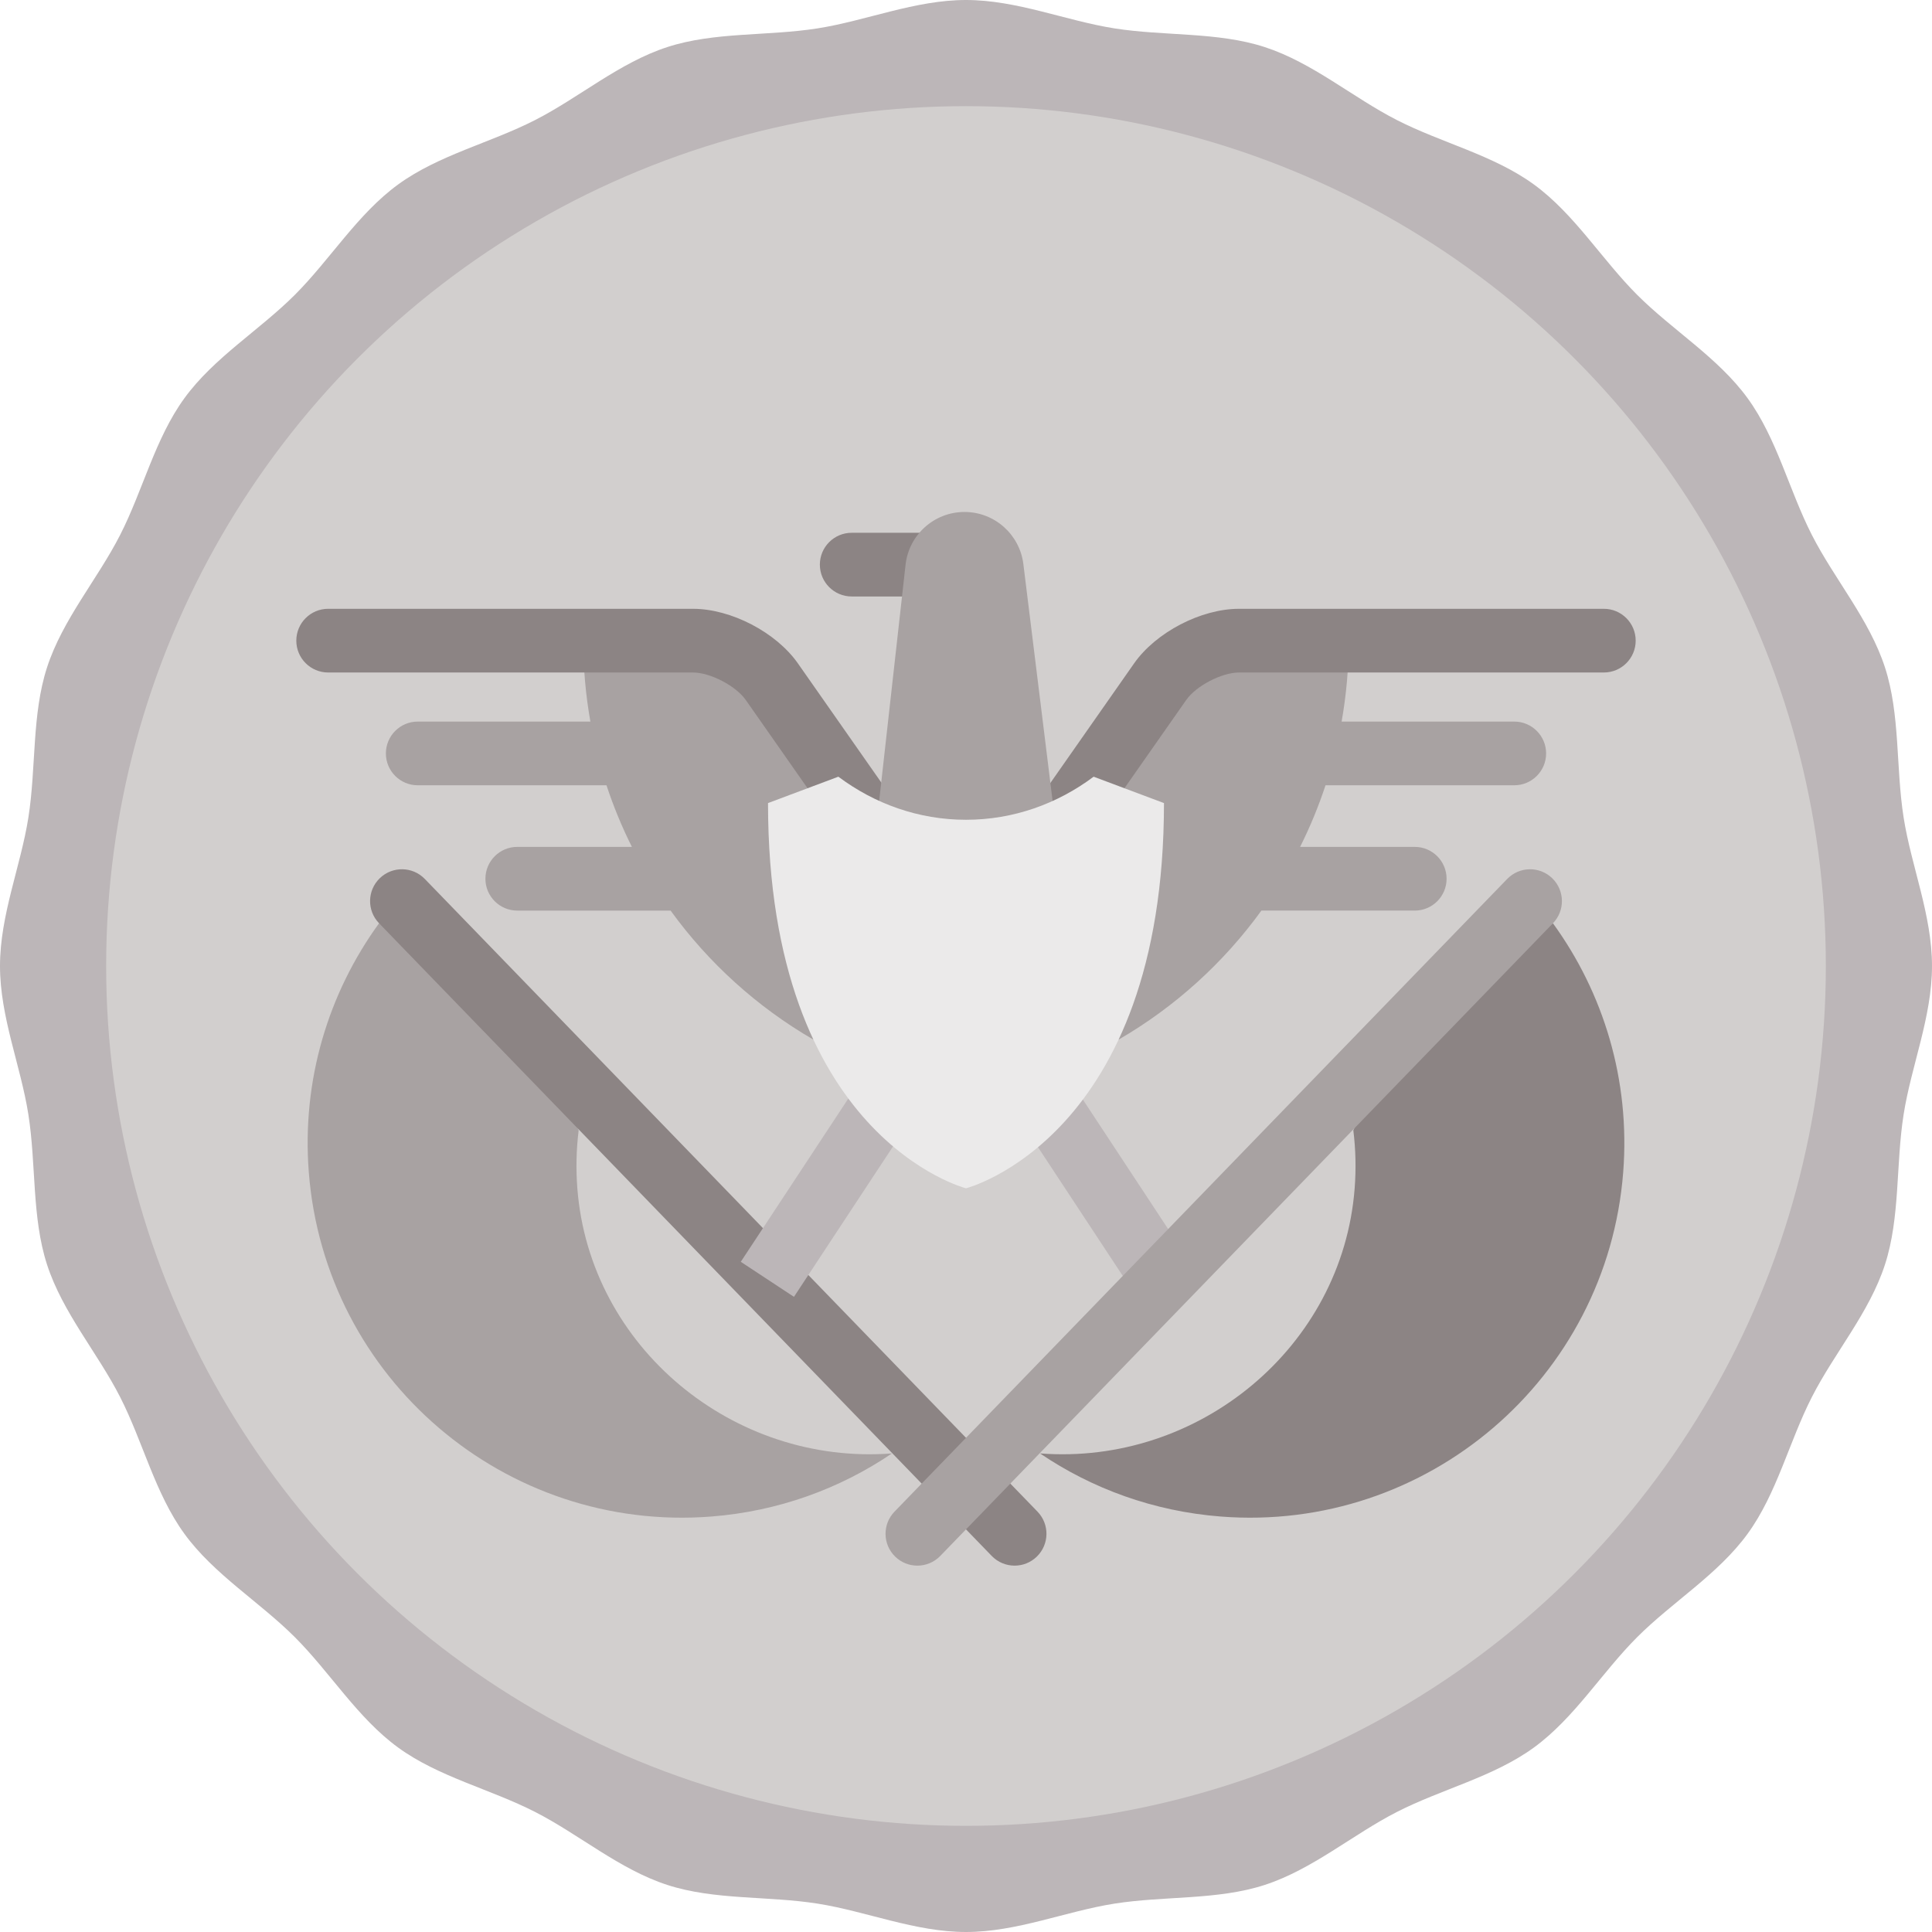
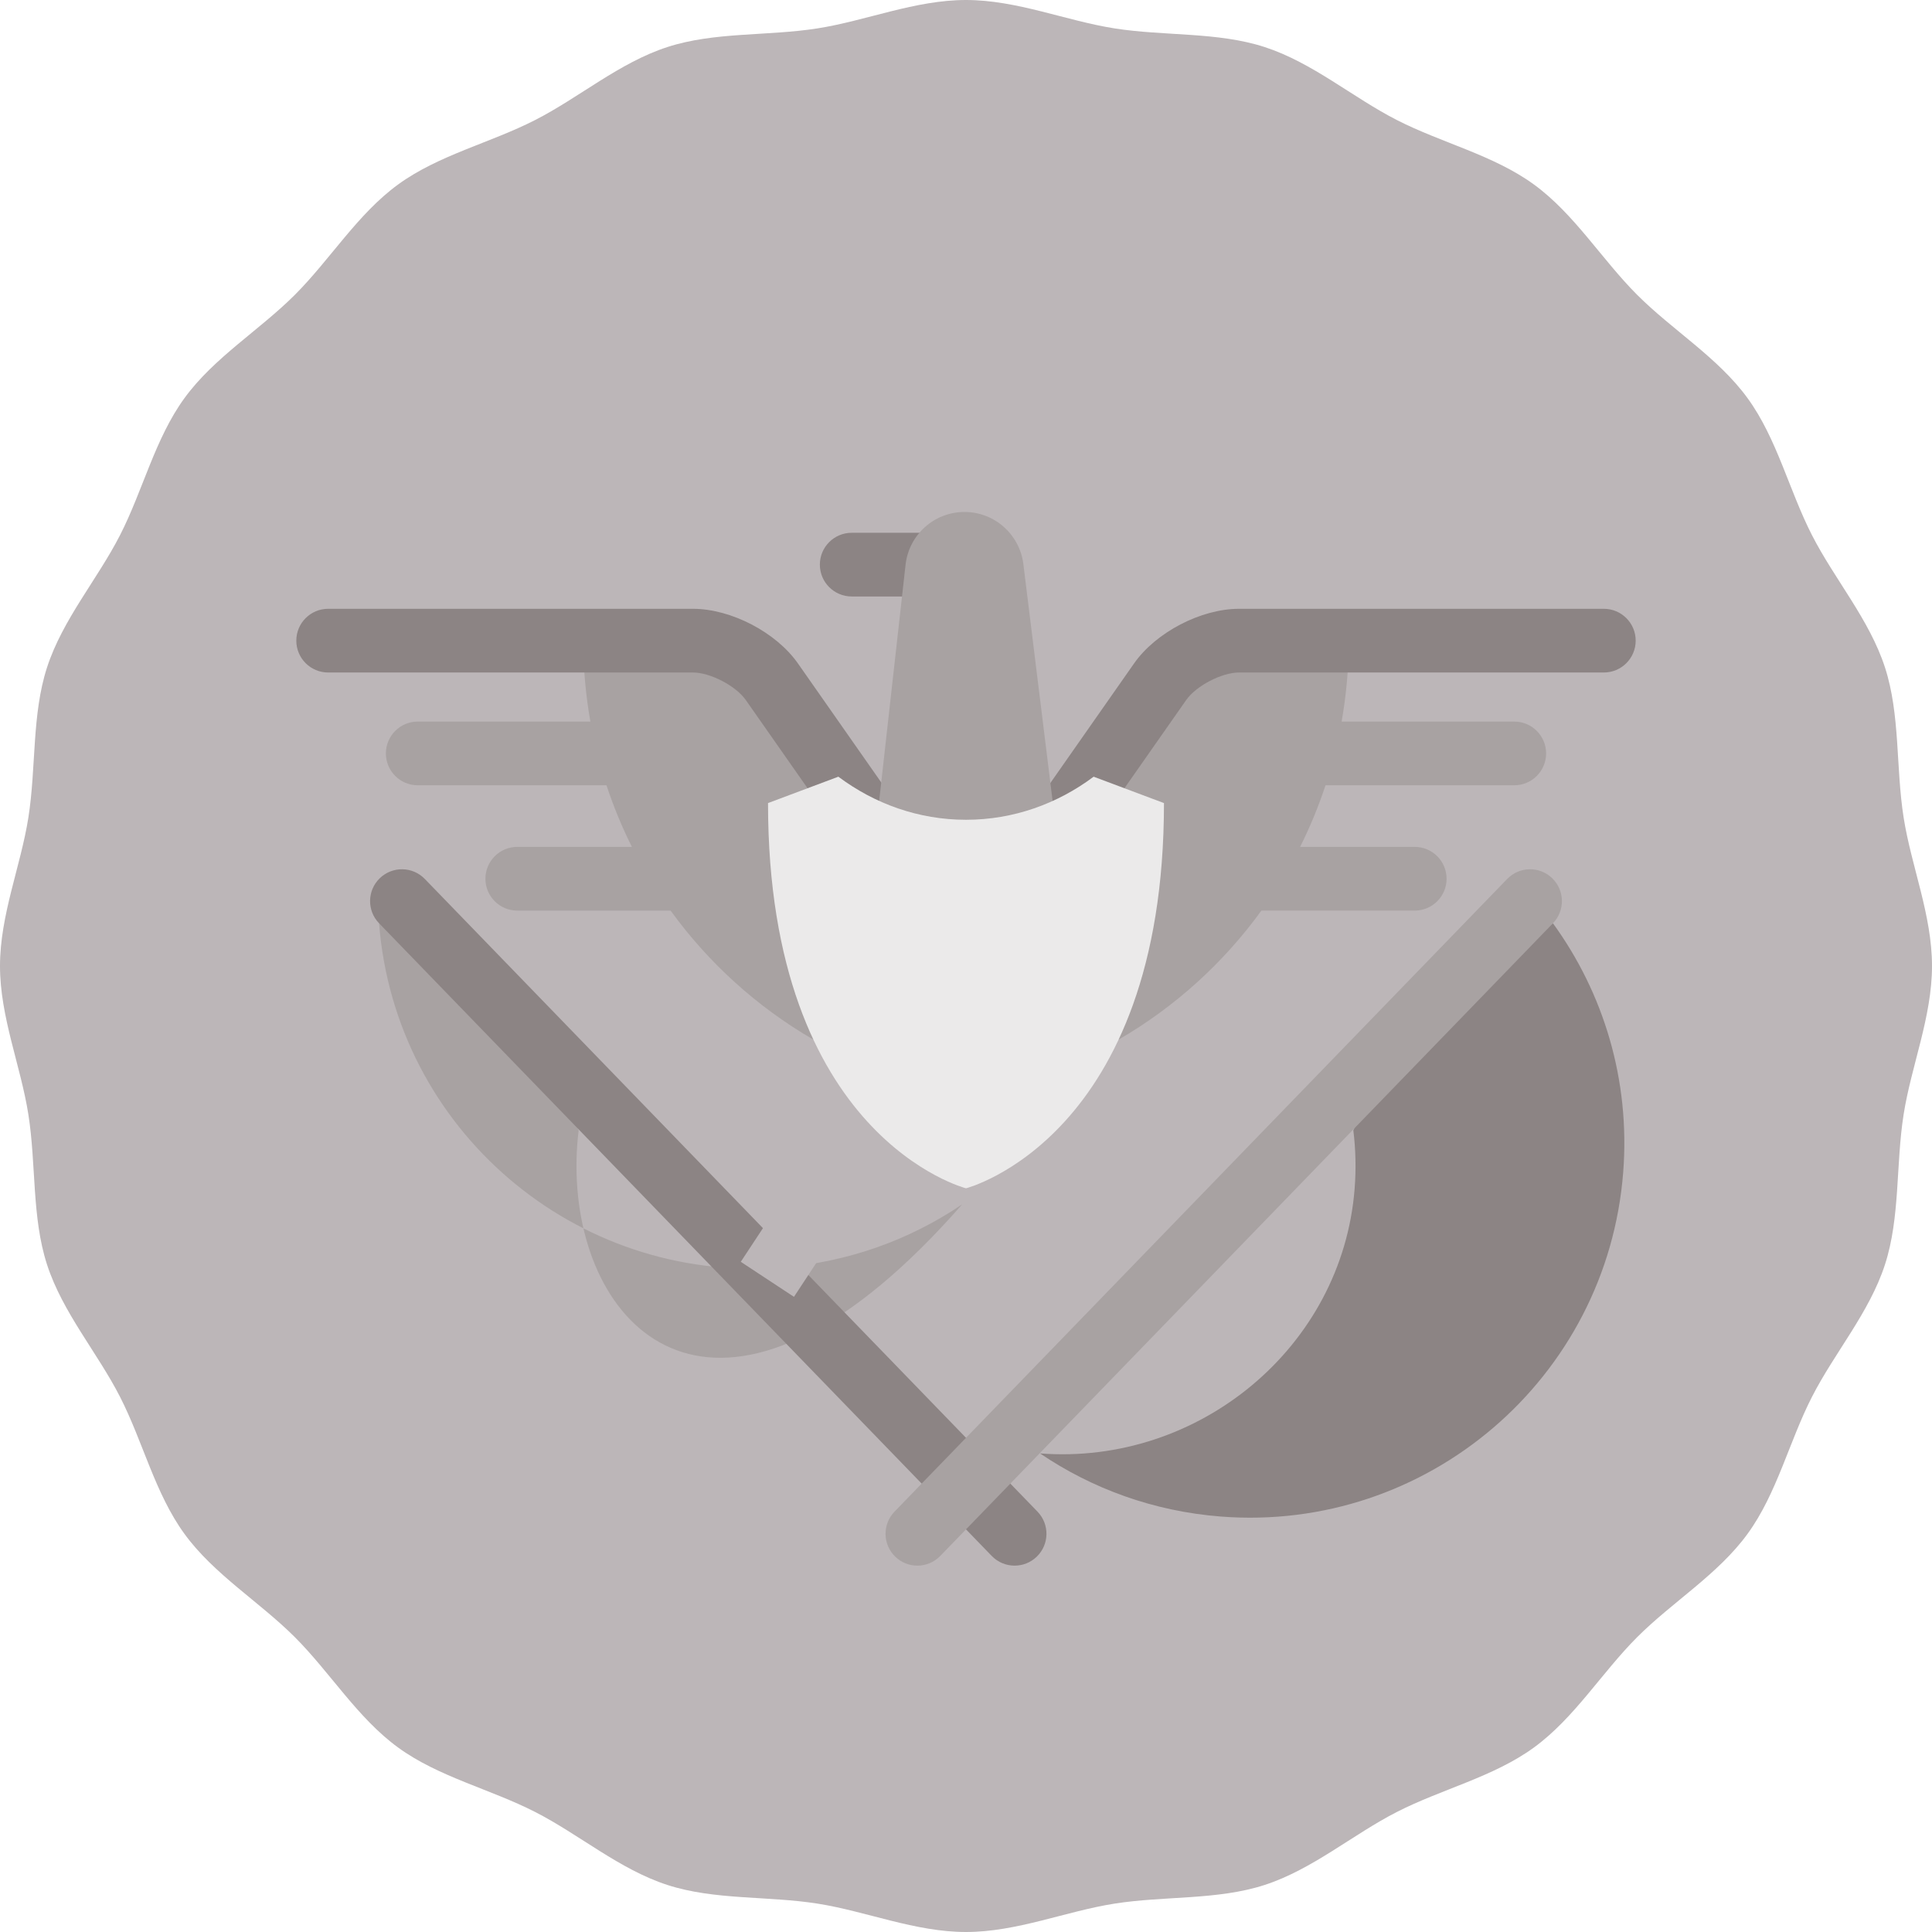
<svg xmlns="http://www.w3.org/2000/svg" version="1.1" id="Layer_1" viewBox="0 0 512 512" xml:space="preserve">
  <path style="fill:#BCB6B8;" d="M512,256c0,13.509-5.49,26.424-7.524,39.362c-2.087,13.281-0.879,27.255-4.941,39.768  c-4.134,12.734-13.358,23.324-19.363,35.086c-6.067,11.885-9.254,25.556-17.049,36.267c-7.832,10.761-19.87,17.993-29.26,27.382  c-9.389,9.389-16.621,21.429-27.382,29.26c-10.71,7.795-24.381,10.98-36.266,17.048c-11.762,6.004-22.351,15.228-35.085,19.363  c-12.513,4.063-26.487,2.854-39.768,4.941C282.424,506.51,269.509,512,256,512c-13.509,0-26.424-5.49-39.362-7.524  c-13.281-2.087-27.255-0.879-39.768-4.941c-12.734-4.134-23.324-13.358-35.086-19.363c-11.885-6.067-25.556-9.254-36.266-17.049  c-10.761-7.832-17.993-19.87-27.382-29.26c-9.389-9.389-21.429-16.621-29.261-27.382c-7.795-10.71-10.98-24.381-17.048-36.266  c-6.004-11.762-15.228-22.351-19.363-35.085C8.4,322.616,9.61,308.643,7.522,295.361C5.49,282.424,0,269.509,0,256  c0-13.509,5.49-26.424,7.524-39.362c2.087-13.281,0.879-27.255,4.941-39.768c4.134-12.734,13.358-23.324,19.363-35.086  c6.067-11.885,9.254-25.556,17.049-36.266c7.832-10.761,19.87-17.993,29.261-27.382c9.389-9.389,16.621-21.429,27.382-29.261  c10.71-7.795,24.381-10.98,36.266-17.048c11.762-6.004,22.351-15.228,35.085-19.363c12.513-4.063,26.487-2.854,39.768-4.941  C229.576,5.49,242.491,0,256,0c13.509,0,26.424,5.49,39.362,7.524c13.281,2.087,27.255,0.879,39.768,4.941  c12.734,4.134,23.324,13.358,35.086,19.363c11.885,6.067,25.556,9.254,36.267,17.049c10.761,7.832,17.993,19.87,27.382,29.261  s21.429,16.621,29.26,27.382c7.795,10.71,10.98,24.381,17.048,36.266c6.004,11.762,15.228,22.351,19.363,35.085  c4.063,12.513,2.854,26.487,4.941,39.768C506.51,229.576,512,242.491,512,256z" />
-   <circle style="fill:#D2CFCE;" cx="256" cy="256" r="227.868" />
  <g>
-     <path style="fill:#A8A2A2;" d="M153.007,314.998c-0.411-5.26-0.279-10.436,0.349-15.474l-14.597-29.052l-38.304-25.796   c-13.385,18.426-20.53,41.528-18.617,66.014c4.268,54.64,52.023,95.474,106.663,91.206c17.783-1.389,34.1-7.387,47.879-16.727   C194.344,388.399,156.291,357.04,153.007,314.998z" />
+     <path style="fill:#A8A2A2;" d="M153.007,314.998c-0.411-5.26-0.279-10.436,0.349-15.474l-14.597-29.052l-38.304-25.796   c4.268,54.64,52.023,95.474,106.663,91.206c17.783-1.389,34.1-7.387,47.879-16.727   C194.344,388.399,156.291,357.04,153.007,314.998z" />
    <path style="fill:#A8A2A2;" d="M401.295,191.227h-45.754c1.234-6.964,1.888-14.13,1.888-21.449h-40.665l-42.01,58.465   l21.687,47.268c14.893-8.628,27.792-20.313,37.844-34.196h40.633c4.662,0,8.44-3.779,8.44-8.44s-3.778-8.44-8.44-8.44h-30.38   c2.626-5.238,4.876-10.695,6.738-16.33h50.02c4.662,0,8.44-3.779,8.44-8.44C409.736,195.006,405.958,191.227,401.295,191.227z" />
  </g>
  <path style="fill:#8C8484;" d="M300.537,175.82c5.779-8.255,17.738-14.481,27.816-14.481h96.681c4.662,0,8.44,3.779,8.44,8.44  c0,4.661-3.778,8.44-8.44,8.44h-96.681c-4.57,0-11.369,3.539-13.989,7.283l-17.625,25.175l-32.116,16.444L300.537,175.82z" />
  <rect x="283.186" y="282.811" transform="matrix(0.835 -0.55 0.55 0.835 -124.376 212.314)" style="fill:#BCB6B8;" width="16.877" height="61.224" />
  <g>
    <path style="fill:#8C8484;" d="M268.884,414.91c-2.206,0-4.409-0.859-6.064-2.569L100.453,244.675   c-3.243-3.349-3.158-8.692,0.191-11.934c3.35-3.243,8.693-3.158,11.934,0.191l162.367,167.666   c3.243,3.349,3.158,8.692-0.191,11.934C273.115,414.12,270.999,414.91,268.884,414.91z" />
    <path style="fill:#8C8484;" d="M358.993,314.998c0.411-5.26,0.279-10.436-0.349-15.474l14.597-29.052l38.304-25.796   c13.385,18.426,20.53,41.528,18.617,66.014c-4.268,54.64-52.023,95.474-106.663,91.206c-17.783-1.389-34.1-7.387-47.879-16.727   C317.656,388.399,355.71,357.04,358.993,314.998z" />
  </g>
  <path style="fill:#A8A2A2;" d="M195.235,169.778H154.57c0,7.319,0.654,14.485,1.888,21.449h-45.754c-4.662,0-8.44,3.779-8.44,8.44  c0,4.661,3.778,8.44,8.44,8.44h50.02c1.861,5.634,4.112,11.092,6.738,16.33h-30.381c-4.662,0-8.44,3.779-8.44,8.44  s3.778,8.44,8.44,8.44h40.633c10.052,13.883,22.951,25.568,37.844,34.196l21.687-47.268L195.235,169.778z" />
  <g>
    <path style="fill:#8C8484;" d="M211.463,175.82c-5.779-8.255-17.738-14.481-27.816-14.481H86.966c-4.662,0-8.44,3.779-8.44,8.44   c0,4.661,3.778,8.44,8.44,8.44h96.681c4.57,0,11.369,3.539,13.989,7.283l17.625,25.175l32.116,16.444L211.463,175.82z" />
    <path style="fill:#8C8484;" d="M225.712,141.193c-4.662,0-8.44,3.779-8.44,8.44c0,4.661,3.778,8.44,8.44,8.44h25.522v-16.879   H225.712z" />
  </g>
  <path style="fill:#A8A2A2;" d="M271.197,149.45c-0.973-7.76-7.578-13.771-15.597-13.771c-8.083,0-14.734,6.104-15.611,13.952  c-0.008,0-6.998,62.605-6.998,62.605L256,246.004l22.953-33.745L271.197,149.45z" />
  <rect x="211.959" y="282.802" transform="matrix(-0.835 -0.55 0.55 -0.835 231.852 696.392)" style="fill:#BCB6B8;" width="16.877" height="61.224" />
  <path style="fill:#EBEAEA;" d="M289.826,205.834c-9.596,7.176-21.246,11.414-33.826,11.416c-12.579-0.002-24.229-4.24-33.826-11.416  l-18.641,6.99c0,88.728,52.466,102.086,52.466,102.086s52.466-13.358,52.466-102.086L289.826,205.834z" />
  <path style="fill:#A8A2A2;" d="M243.116,414.91c2.206,0,4.409-0.859,6.064-2.569l162.367-167.666  c3.243-3.349,3.158-8.692-0.191-11.934c-3.35-3.243-8.693-3.158-11.934,0.191L237.055,400.599  c-3.243,3.349-3.158,8.692,0.191,11.934C238.885,414.12,241.001,414.91,243.116,414.91z" />
</svg>